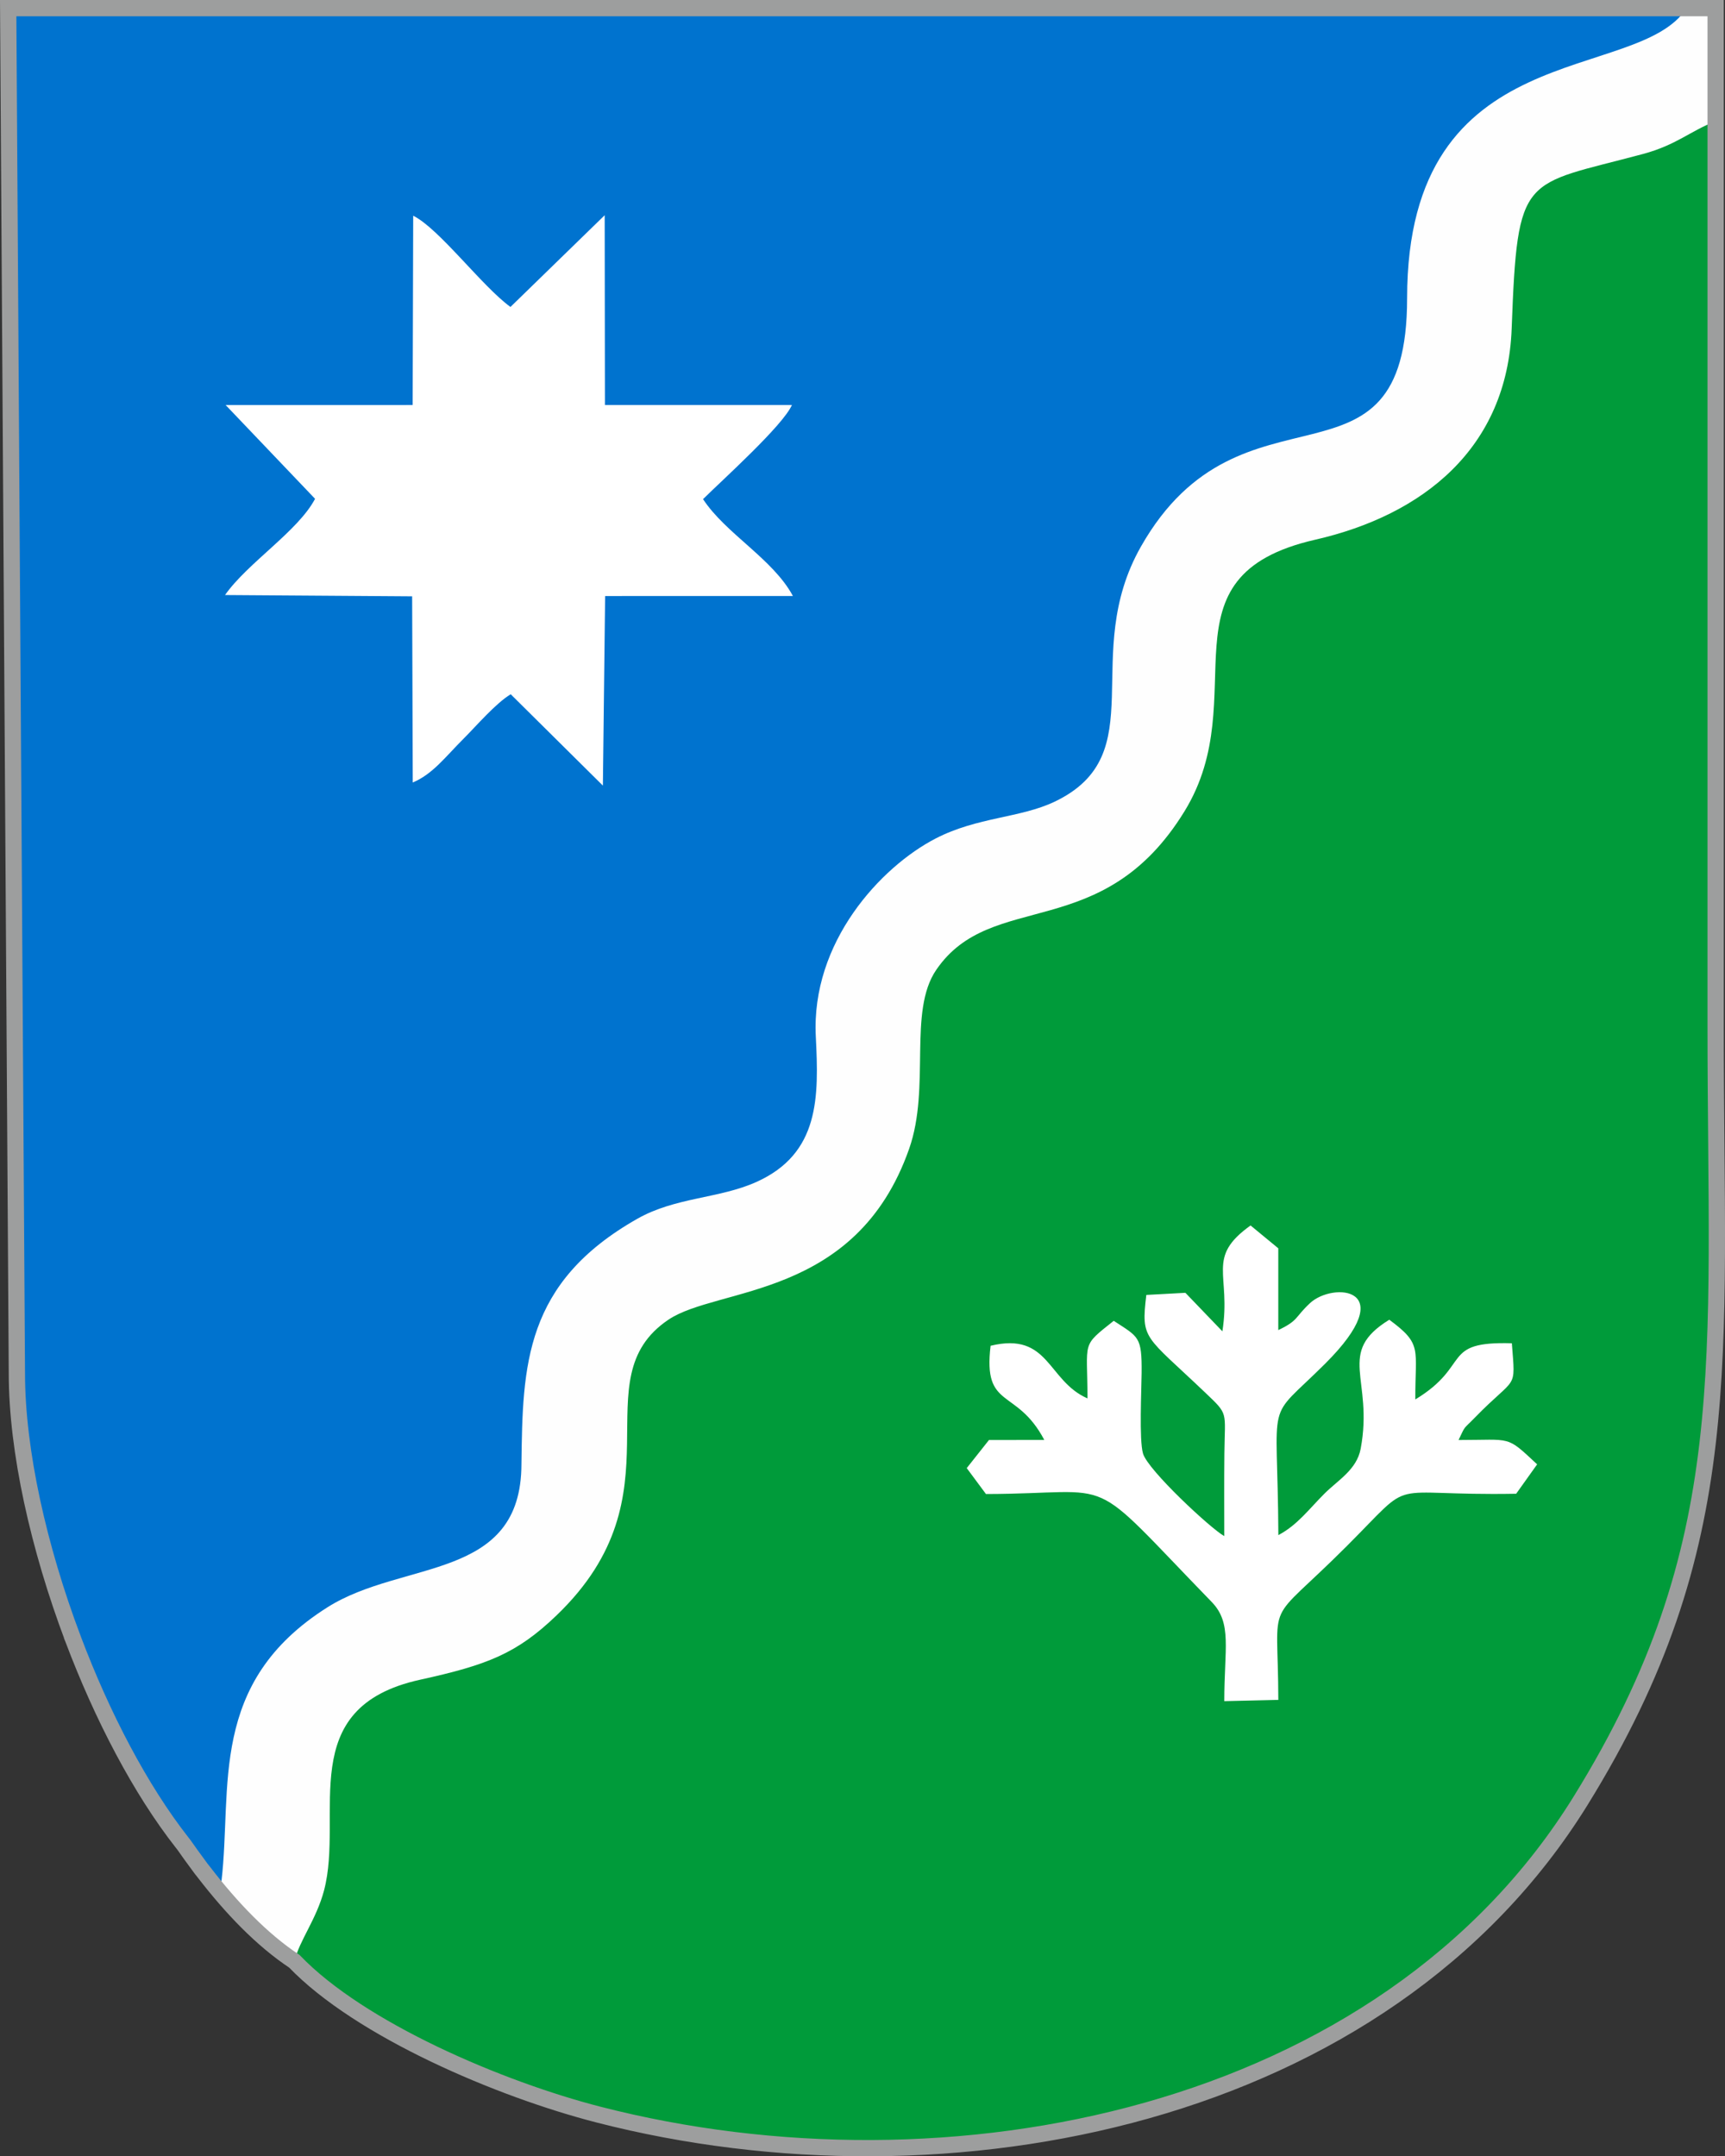
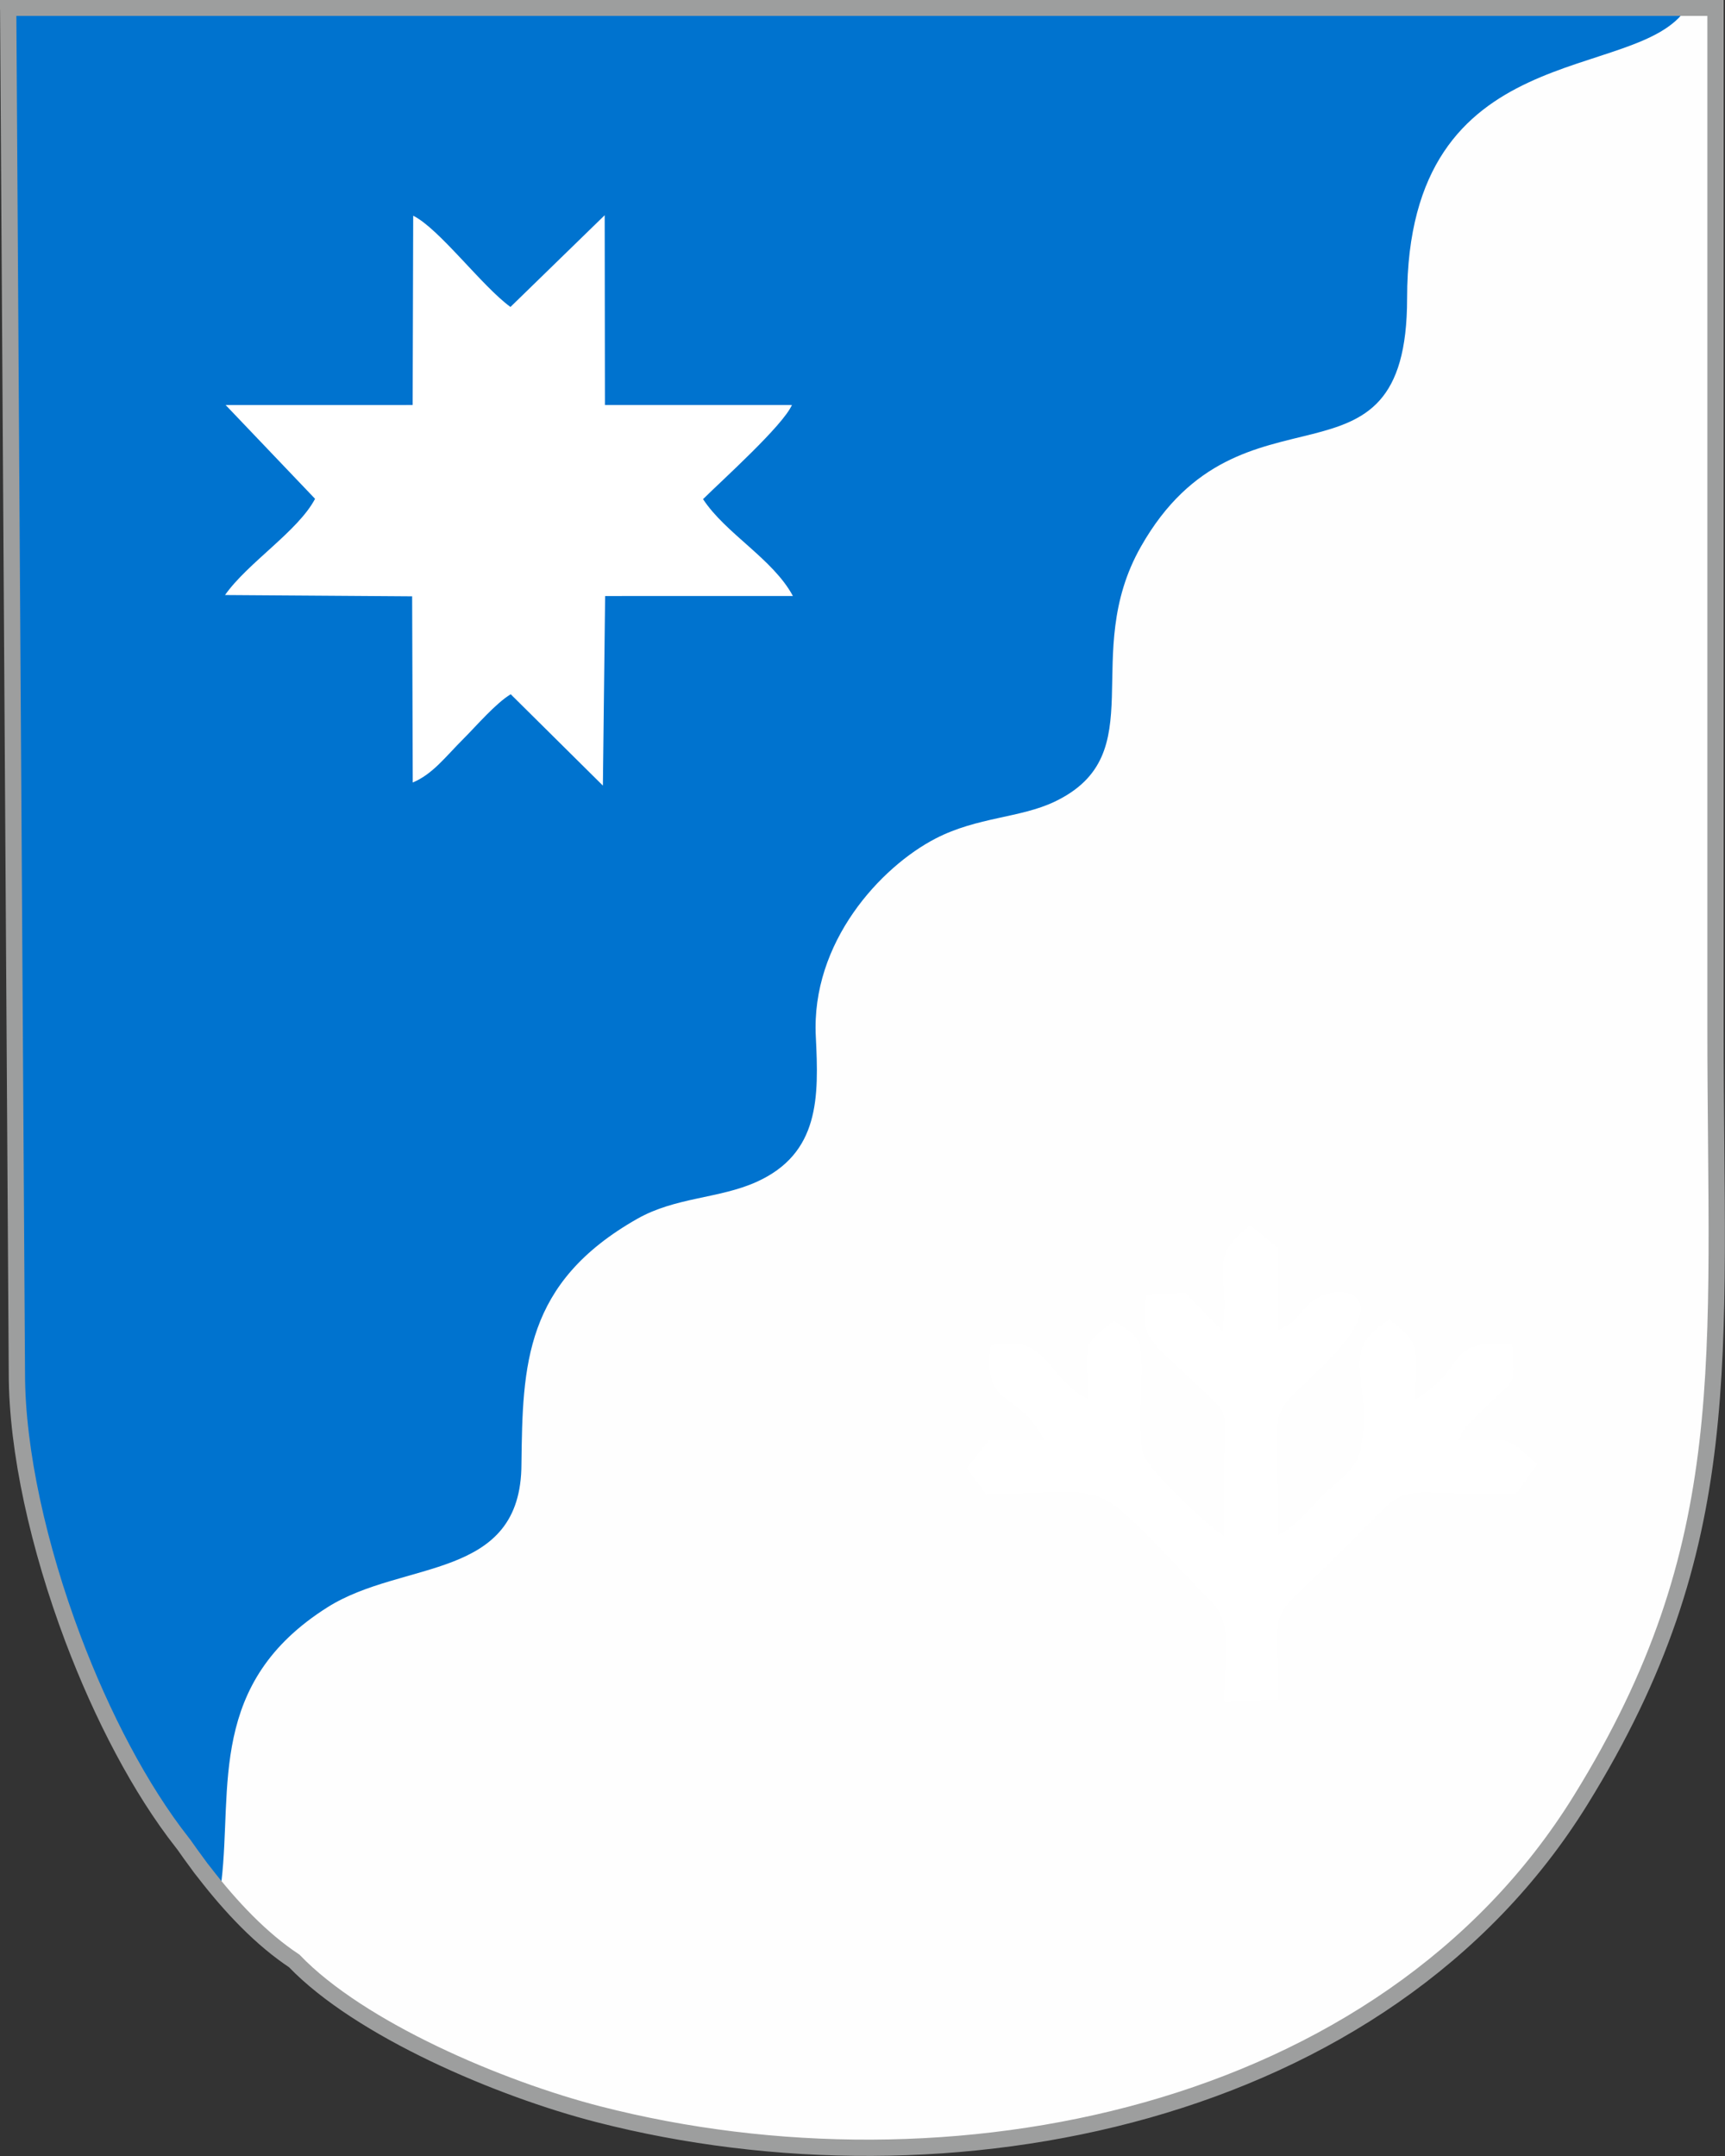
<svg xmlns="http://www.w3.org/2000/svg" xml:space="preserve" width="106.003mm" height="132.521mm" version="1.1" style="shape-rendering:geometricPrecision; text-rendering:geometricPrecision; image-rendering:optimizeQuality; fill-rule:evenodd; clip-rule:evenodd" viewBox="0 0 10599.9 13251.6">
  <rect x="0" y="0" width="10599.9" height="13251.6" fill="#333333" stroke="none" />
  <defs>
    <style type="text/css">
   
    .str0 {stroke:#9D9E9E;stroke-width:100;stroke-miterlimit:22.926}
    .fil4 {fill:none}
    .fil0 {fill:#FEFEFE}
    .fil2 {fill:#0073CF}
    .fil3 {fill:#009B3A}
    .fil1 {fill:white}
   
  </style>
  </defs>
  <g id="Layer_x0020_1">
    <g id="_2022804990304">
      <path class="fil0" d="M10363.91 50l-1.1 0 -20.61 0 -21.4 0 -22.14 0 -22.81 0 -23.46 0 -24.03 0 -24.55 0 -25.03 0 -25.45 0 -25.83 0 -26.13 0 -26.39 0 -26.61 0 -26.77 0 -26.87 0 -26.92 0 -26.93 0 -26.87 0 -26.77 0 -26.6 0 -26.4 0 -26.13 0 -25.82 0 -25.45 0 -25.03 0 -24.56 0 -24.03 0 -23.45 0 -22.82 0 -22.14 0 -21.39 0 -20.62 0 -19.77 0 -18.87 0 -17.93 0 -16.93 0 -15.88 0 -14.77 0 -13.62 0 -12.4 0 -11.15 0 -9.82 0 -8.46 0 -7.04 0 -5.57 0 -4.04 0 -2.47 0 -0.83 0 -9342.96 0 53.45 8390.47c0,475.74 133.88,1070.91 344.1,1629.2l-0.03 0.07 0.91 2.24c179.73,476.79 415.11,926.53 670.4,1251.78 4.22,5.38 8.34,10.69 12.37,15.96 27.2,39.05 55.03,77.75 83.45,115.89 14.14,19.88 27.19,37.52 39.81,52.48 167.63,217.49 354.57,413.07 554.08,545.23 404.43,420.95 1262.94,786.47 1869.45,942.32 2148.44,552.06 4827.47,23.09 6035.57,-1930.99 973.03,-1573.87 828.49,-2693.48 828.49,-4754.82 0,-1854.96 -0.01,-4404.87 -0.01,-6259.81l-178.44 0z" />
      <path class="fil1" d="M2535.73 2488.99l-1149.08 0.26 549.36 576.21c-103.95,198.28 -414.39,393.35 -553.18,591.33l1149.76 8.02 3.76 1144.21c123.49,-52.43 197.84,-154.93 313.09,-270.19 79.15,-79.15 195.07,-215.11 288.78,-272.33l566.43 561.49 13.76 -1165.04 1153.77 -0.3c-121.96,-227.39 -413,-382.96 -552.05,-595.15 118.73,-117.62 491.75,-452.85 545.97,-578.51l-1148.9 0 -1.47 -1166.29 -579 563.75c-174.9,-127.15 -439.18,-482.75 -597.65,-560.61l-3.35 1163.15z" />
      <path class="fil1" d="M7511.42 8181.8l-227.27 -236.66 -240.08 13.01c-33.5,277.85 -10.06,245.49 361.47,599.85 146.32,139.57 120.97,111.06 118.14,375.95 -1.8,168.59 -0.63,337.65 -0.63,506.29 -79.29,-42.65 -471.15,-406.25 -499.67,-508.27 -23.86,-85.39 -9.18,-386.49 -8.22,-493.67 2.05,-225.77 -17.68,-220.43 -171.44,-321.08 -202.66,161.25 -161.36,118.77 -161.36,476.71 -247.84,-108.76 -233.47,-410.92 -595.24,-323.38 -47.76,396.92 158.87,254.03 329.88,578.68l-339.94 0.55 -136.58 172.59 118.17 159.29c836.81,-1.63 594.86,-152.88 1387.28,663.55 126.28,130.1 77.13,285.29 77.13,609.35l332.06 -7.73c-1.16,-662.84 -93.17,-431.28 420.54,-944.99 436.67,-436.66 208.4,-307.16 1041.02,-321.88l128.86 -180.76c-193.05,-179.81 -150.55,-149.5 -482.81,-149.5 44.7,-94.03 25.54,-61.07 99.75,-137.32 258.53,-265.66 250.52,-159.12 227.67,-457.19 -440.78,-12.93 -245.04,134.69 -593.2,345.25 -1.59,-312.86 46.53,-337.84 -159.95,-489.89 -330.89,203.89 -94.89,360.71 -175.68,792.46 -24.24,129.52 -139.04,192.75 -222.79,276.4 -95.22,95.11 -165.93,193.03 -283.12,254.76 -4.48,-887.88 -87.11,-680.14 287.41,-1053.31 472.85,-471.19 48.46,-504.56 -93.41,-371.93 -94.35,88.21 -68.83,105.55 -194.47,165.27l0 -502.58 -170.27 -140.39c-277.66,198.5 -117.7,297.08 -173.2,650.57z" />
      <path class="fil2" d="M2539.08 1325.84c158.46,77.86 422.75,433.46 597.65,560.61l579 -563.75 1.47 1166.29 1148.9 0c-54.22,125.66 -427.25,460.89 -545.97,578.51 139.06,212.19 430.09,367.76 552.05,595.15l-1153.77 0.3 -13.76 1165.04 -566.43 -561.49c-93.71,57.22 -209.63,193.18 -288.78,272.33 -115.25,115.26 -189.6,217.76 -313.09,270.19l-3.76 -1144.21 -1149.76 -8.02c138.8,-197.98 449.23,-393.05 553.18,-591.33l-549.36 -576.21 1149.08 -0.26 3.35 -1163.15zm6107.45 506.5c0,-1629 1415.53,-1310.87 1717.38,-1782.35l-10313.59 0 53.45 8390.47c0,882.77 460.78,2176.74 1015.37,2883.29 115.25,146.8 155.61,253.44 241.79,237.02 67.2,-575.48 -85.02,-1218.2 651.75,-1683.33 465,-293.56 1191.53,-159.16 1191.53,-881.16 7.32,-605.99 17.89,-1112.25 712.07,-1506.19 235.24,-133.51 502.63,-123.13 731.72,-226.15 389.71,-175.25 383.68,-522.27 365.09,-892.38 -30.47,-581.56 399.42,-1044.4 736.49,-1218.61 256.42,-132.53 519.71,-125.17 731.07,-226.15 611.28,-292.02 149.52,-897.73 530.48,-1568.1 620.96,-1092.69 1635.39,-239.68 1635.39,-1526.37z" />
-       <path class="fil3" d="M9290.12 8255.19c22.85,298.07 30.86,191.53 -227.67,457.19 -74.21,76.25 -55.05,43.29 -99.75,137.32 332.26,0 289.76,-30.31 482.81,149.5l-128.86 180.76c-832.62,14.72 -604.35,-114.79 -1041.02,321.88 -513.7,513.7 -421.7,282.15 -420.54,944.99l-332.06 7.73c0,-324.06 49.15,-479.25 -77.13,-609.35 -792.42,-816.43 -550.47,-665.18 -1387.28,-663.55l-118.17 -159.29 136.58 -172.59 339.94 -0.55c-171,-324.65 -377.64,-181.76 -329.88,-578.68 361.77,-87.54 347.4,214.62 595.24,323.38 0,-357.95 -41.3,-315.46 161.36,-476.71 153.76,100.65 173.49,95.31 171.44,321.08 -0.96,107.19 -15.64,408.29 8.22,493.67 28.52,102.03 420.39,465.62 499.67,508.27 0,-168.64 -1.17,-337.7 0.63,-506.29 2.83,-264.89 28.19,-236.38 -118.14,-375.95 -371.53,-354.36 -394.97,-322 -361.47,-599.85l240.08 -13.01 227.27 236.66c55.51,-353.49 -104.46,-452.06 173.2,-650.57l170.27 140.39 0 502.58c125.65,-59.73 100.13,-77.07 194.47,-165.27 141.87,-132.64 566.26,-99.27 93.41,371.93 -374.52,373.18 -291.89,165.43 -287.41,1053.31 117.19,-61.73 187.9,-159.65 283.12,-254.76 83.76,-83.65 198.55,-146.88 222.79,-276.4 80.8,-431.75 -155.2,-588.57 175.68,-792.46 206.48,152.05 158.36,177.03 159.95,489.89 348.16,-210.56 152.41,-358.18 593.2,-345.25zm1252.25 -7510.24c-156.41,60.15 -239.81,145.84 -446.49,201.41 -740.15,198.95 -771,108.42 -806.82,1072.51 -27.4,737.84 -547.23,1147.08 -1207.71,1298.06 -981.38,224.34 -367.81,959.82 -802.28,1668.2 -503.89,821.59 -1184.56,475.54 -1525.95,975.19 -174.96,256.08 -33.1,719.58 -166.5,1099.7 -325.44,927.24 -1176.31,845.66 -1479.79,1050.65 -545.64,368.58 97.74,1063.04 -686.55,1816.42 -244.86,235.2 -424.52,304.82 -838.74,395.77 -776.98,170.59 -467.03,826.77 -590.13,1294.06 -47.17,179.06 -150.98,306.93 -182.55,436.37 404.43,420.95 1262.94,786.47 1869.45,942.32 2148.44,552.06 4827.47,23.09 6035.57,-1930.99 973.03,-1573.87 828.49,-2693.48 828.49,-4754.82 0,-1854.96 0,-3709.9 0,-5564.86z" />
-       <path class="fil4 str0" d="M50.32 50l53.45 8390.47c0,475.74 133.88,1070.91 344.1,1629.2l-0.03 0.07 0.91 2.24c179.73,476.79 415.11,926.53 670.4,1251.78 4.22,5.38 8.34,10.69 12.37,15.96 27.2,39.05 55.03,77.75 83.45,115.89 14.14,19.88 27.19,37.52 39.81,52.48 167.63,217.49 354.57,413.07 554.08,545.23 404.43,420.95 1262.94,786.47 1869.45,942.32 2148.44,552.06 4827.47,23.09 6035.57,-1930.99 973.03,-1573.87 828.49,-2693.48 828.49,-4754.82 0,-1854.96 -0.01,-4404.87 -0.01,-6259.81 -3497.35,0 -6994.69,0 -10492.03,0z" />
+       <path class="fil4 str0" d="M50.32 50l53.45 8390.47c0,475.74 133.88,1070.91 344.1,1629.2c179.73,476.79 415.11,926.53 670.4,1251.78 4.22,5.38 8.34,10.69 12.37,15.96 27.2,39.05 55.03,77.75 83.45,115.89 14.14,19.88 27.19,37.52 39.81,52.48 167.63,217.49 354.57,413.07 554.08,545.23 404.43,420.95 1262.94,786.47 1869.45,942.32 2148.44,552.06 4827.47,23.09 6035.57,-1930.99 973.03,-1573.87 828.49,-2693.48 828.49,-4754.82 0,-1854.96 -0.01,-4404.87 -0.01,-6259.81 -3497.35,0 -6994.69,0 -10492.03,0z" />
    </g>
  </g>
</svg>